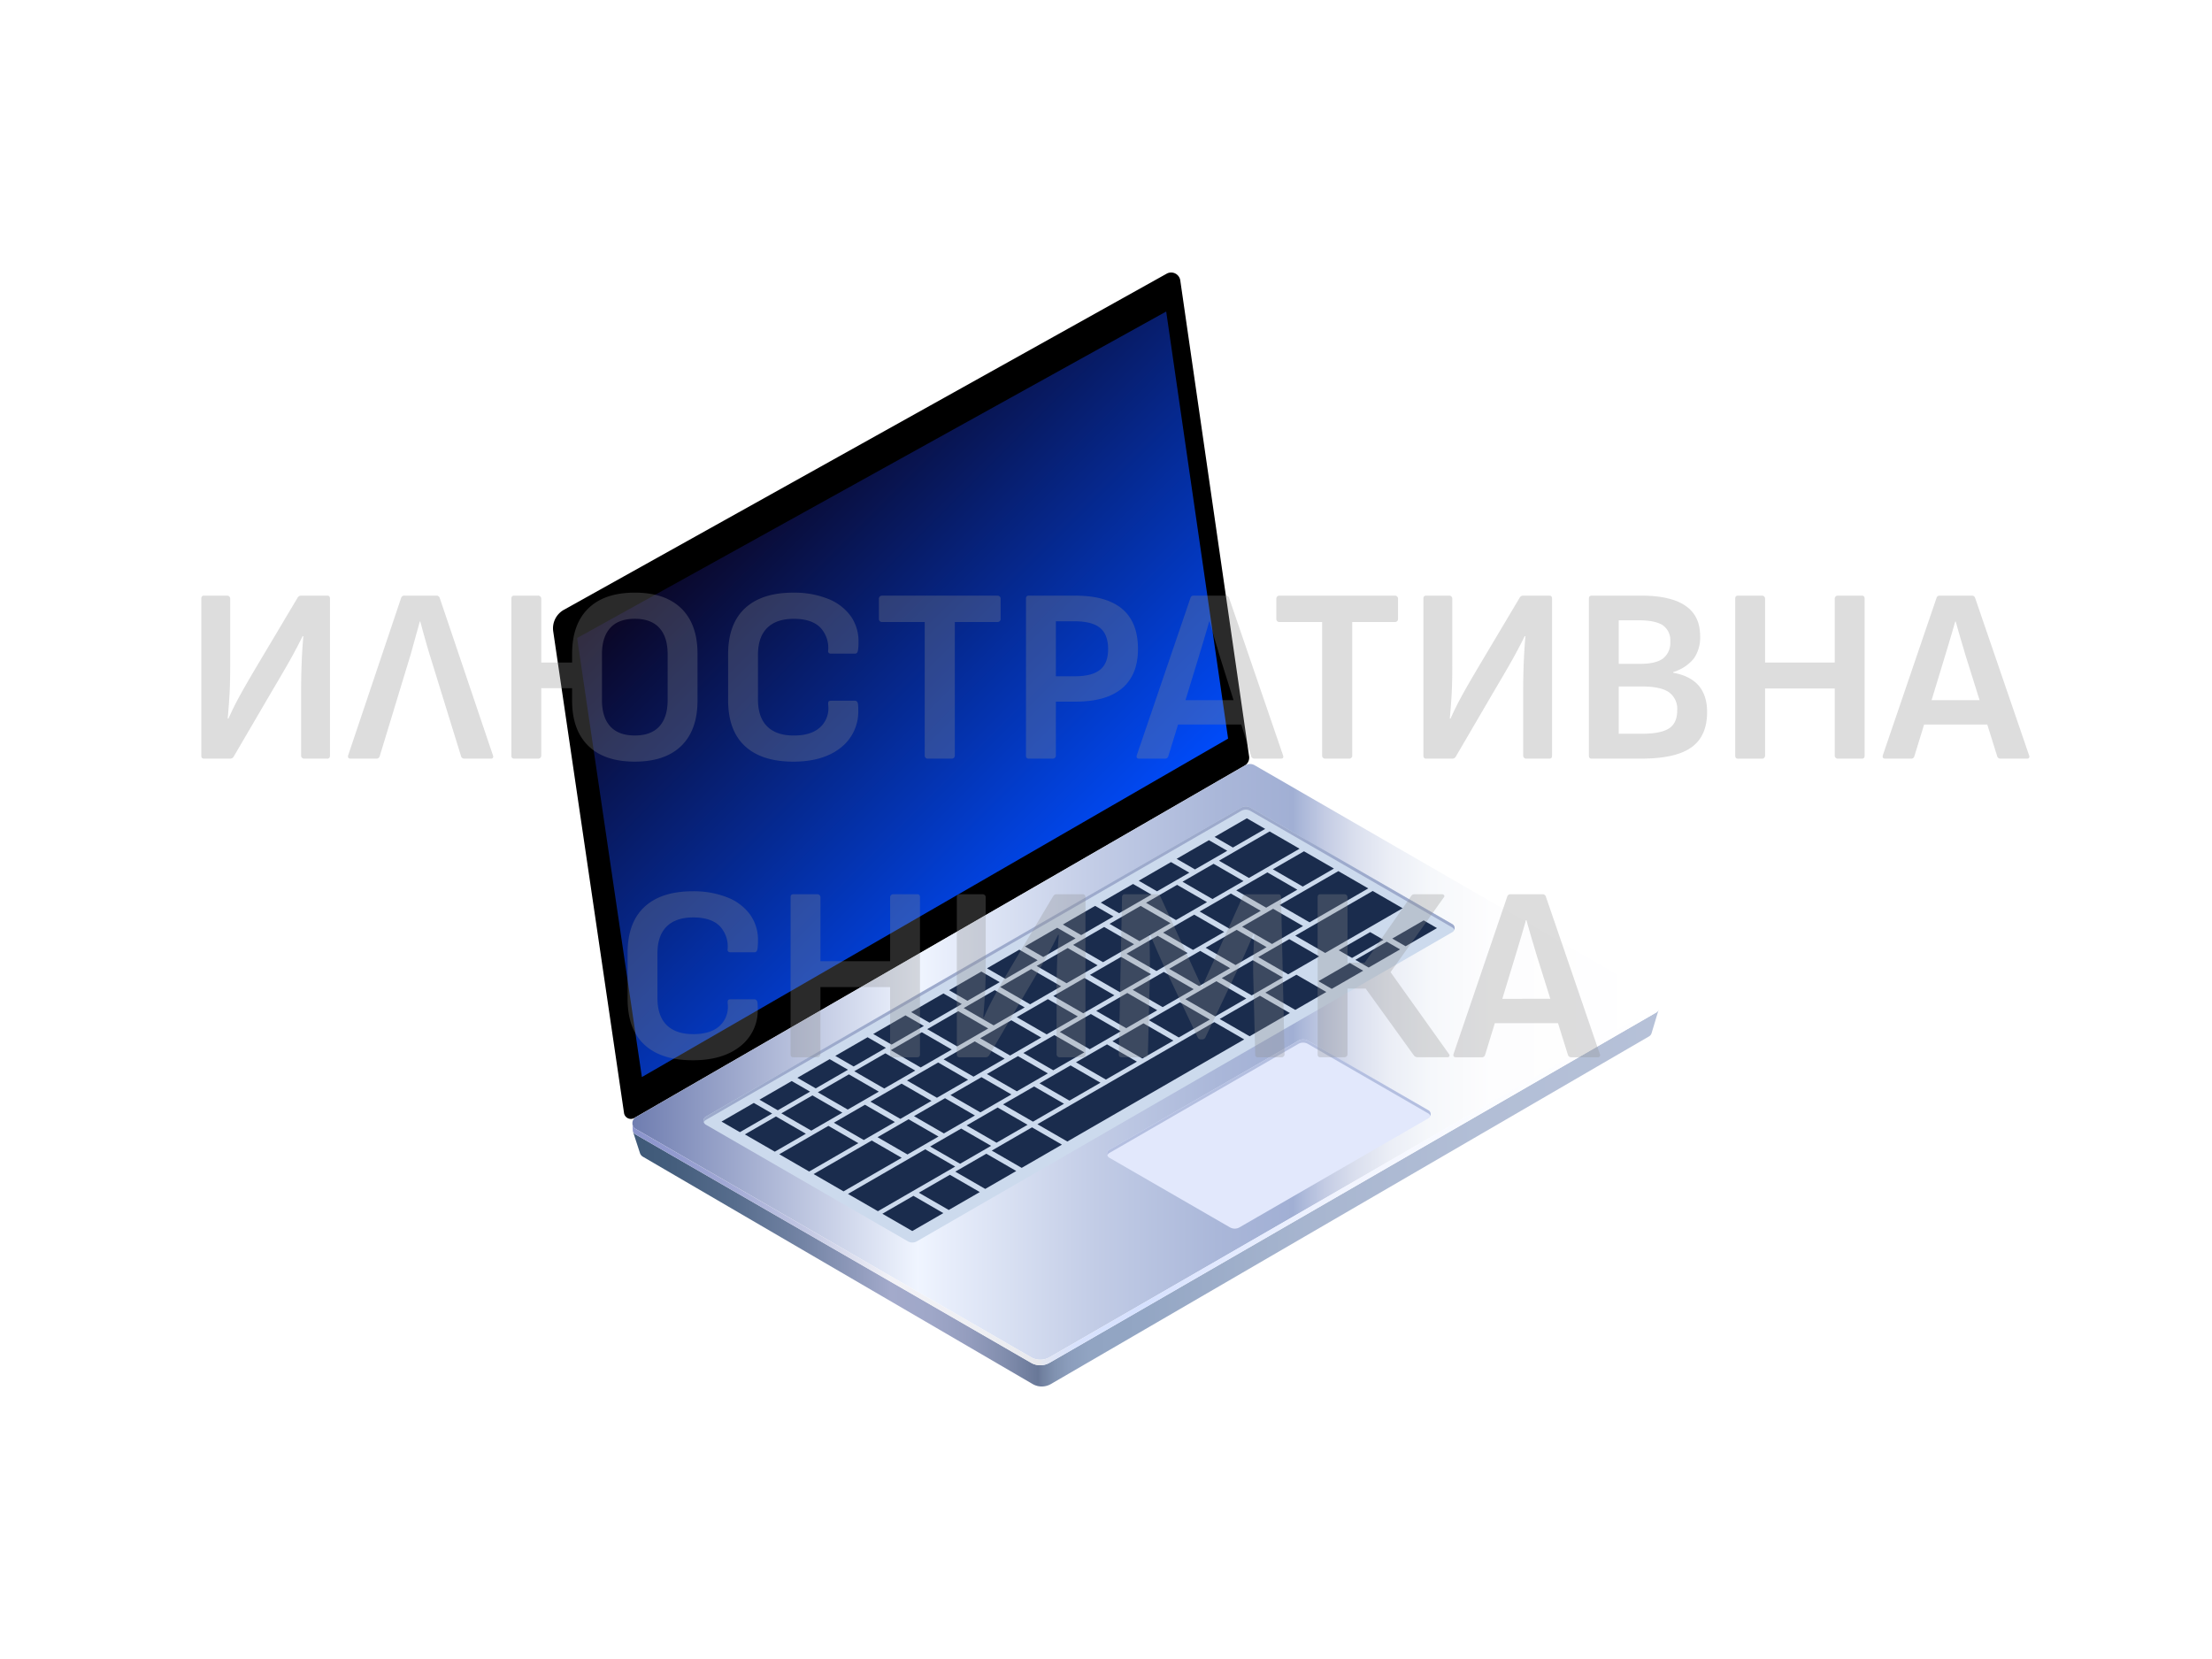
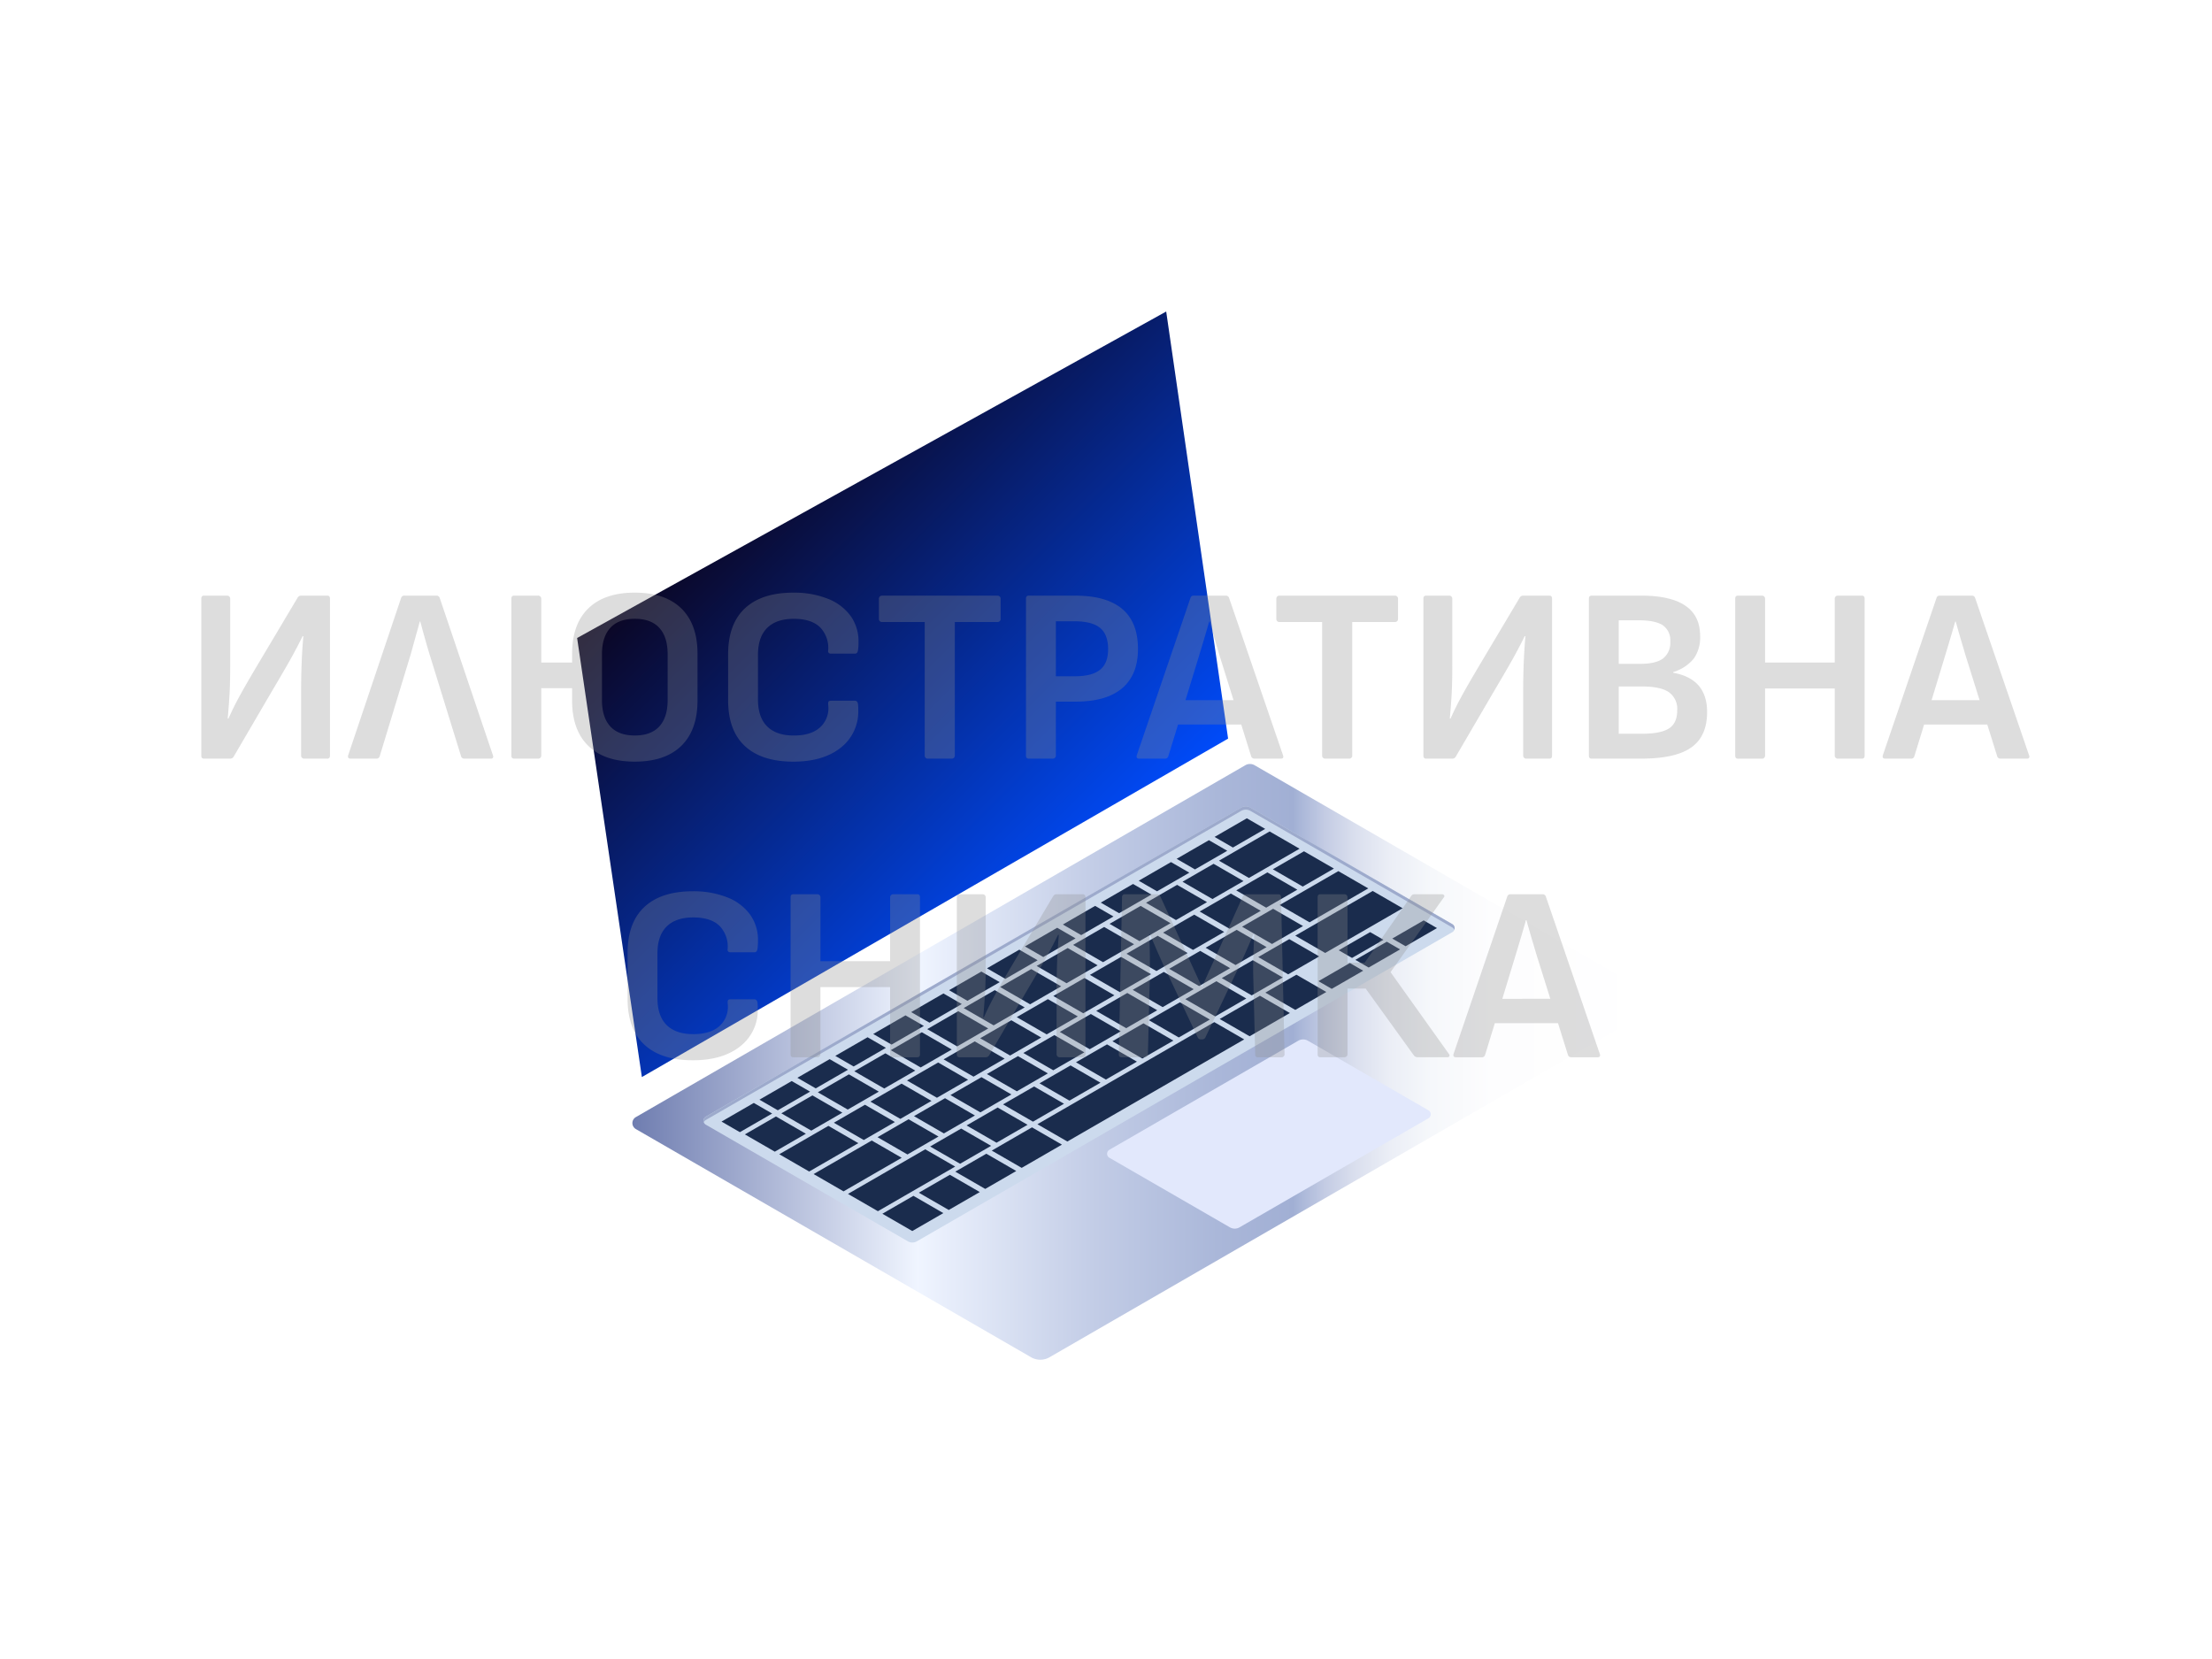
<svg xmlns="http://www.w3.org/2000/svg" data-name="Layer 1" viewBox="0 0 640 480">
  <defs>
    <linearGradient id="a" x1="206.129" x2="314.857" y1="145.443" y2="254.171" gradientUnits="userSpaceOnUse">
      <stop offset="0" stop-color="#0b0521" />
      <stop offset="1" stop-color="#004bfa" />
    </linearGradient>
    <linearGradient id="b" x1="182.975" x2="480" y1="307.225" y2="307.225" gradientUnits="userSpaceOnUse">
      <stop offset="0" stop-color="#6f7db0" />
      <stop offset=".278" stop-color="#f0f5ff" />
      <stop offset=".304" stop-color="#e8eefb" />
      <stop offset=".452" stop-color="#c2cce6" />
      <stop offset=".57" stop-color="#aab7d9" />
      <stop offset=".644" stop-color="#a1afd4" />
      <stop offset=".65" stop-color="#a9b6d8" />
      <stop offset=".675" stop-color="#c4cce4" />
      <stop offset=".704" stop-color="#dadfee" />
      <stop offset=".738" stop-color="#ebeef6" />
      <stop offset=".779" stop-color="#f6f8fb" />
      <stop offset=".838" stop-color="#fdfdfe" />
      <stop offset="1" stop-color="#fff" />
    </linearGradient>
    <linearGradient id="c" x1="183.093" x2="479.915" y1="346.605" y2="346.605" gradientUnits="userSpaceOnUse">
      <stop offset="0" stop-color="#3e5978" />
      <stop offset=".041" stop-color="#455e7d" />
      <stop offset=".1" stop-color="#576d8d" />
      <stop offset=".169" stop-color="#7585a6" />
      <stop offset=".245" stop-color="#9fa7c8" />
      <stop offset=".251" stop-color="#a3aacb" />
      <stop offset=".29" stop-color="#9fa7c8" />
      <stop offset=".327" stop-color="#949dbe" />
      <stop offset=".363" stop-color="#818dad" />
      <stop offset=".395" stop-color="#697898" />
      <stop offset=".399" stop-color="#7181a0" />
      <stop offset=".411" stop-color="#8092b0" />
      <stop offset=".425" stop-color="#8b9dbc" />
      <stop offset=".445" stop-color="#91a4c2" />
      <stop offset=".5" stop-color="#93a6c4" />
      <stop offset=".517" stop-color="#96a8c5" />
      <stop offset=".666" stop-color="#a8b6d0" />
      <stop offset=".823" stop-color="#b2bed6" />
      <stop offset="1" stop-color="#b6c1d8" />
    </linearGradient>
    <linearGradient id="d" x1="182.987" x2="479.999" y1="342.501" y2="342.501" gradientUnits="userSpaceOnUse">
      <stop offset="0" stop-color="#8b94cc" />
      <stop offset=".041" stop-color="#929acf" />
      <stop offset=".099" stop-color="#a4abd6" />
      <stop offset=".167" stop-color="#c2c7e3" />
      <stop offset=".242" stop-color="#ecedf5" />
      <stop offset=".251" stop-color="#f2f2f7" />
      <stop offset=".341" stop-color="#eeeff3" />
      <stop offset=".395" stop-color="#e8e9ed" />
      <stop offset=".409" stop-color="#dfe5f6" />
      <stop offset=".433" stop-color="#d8e2fd" />
      <stop offset=".5" stop-color="#d6e1ff" />
      <stop offset=".55" stop-color="#dfe7ff" />
      <stop offset=".689" stop-color="#f1f4ff" />
      <stop offset=".836" stop-color="#fbfcff" />
      <stop offset="1" stop-color="#fff" />
    </linearGradient>
  </defs>
  <path fill="#fff" d="M0 0h640v480H0z" data-name="white-bg" />
  <g data-name="Layer 2">
    <g data-name="lapt">
-       <path d="M360.1 221.523 183.531 323.465a2 2 0 0 1-2.981-1.446l-20.484-139.327a6.139 6.139 0 0 1 3.083-6.255l174.368-97.232a2.669 2.669 0 0 1 3.975 1.929l19.915 137.7a2.669 2.669 0 0 1-1.307 2.689Z" />
      <path fill="url(#a)" d="m355.327 213.701-169.613 97.926-18.735-127.034 170.438-94.461 17.91 123.569z" />
      <path fill="url(#b)" d="M479.166 291.365 303.659 392.694a5.337 5.337 0 0 1-5.336 0l-114.348-66.019a2 2 0 0 1 0-3.466L360.316 221.4a2.666 2.666 0 0 1 2.668 0l116.182 67.078a1.667 1.667 0 0 1 0 2.887Z" />
-       <path fill="url(#c)" d="M479.915 292.055a1.657 1.657 0 0 1-.749.913L303.659 394.3a5.337 5.337 0 0 1-5.336 0l-114.348-66.022a1.982 1.982 0 0 1-.882-1.049c-.016 0 2.078 6.416 2.078 6.416a1.929 1.929 0 0 0 .855 1.037l112.757 65.768a5.264 5.264 0 0 0 5.263 0l173.066-100.587a1.613 1.613 0 0 0 .726-.9c.012-.001 2.089-6.91 2.077-6.908Z" />
-       <path fill="url(#d)" d="m479.915 292.055.085-2.065a1.67 1.67 0 0 1-.833 1.375L303.659 392.694a5.337 5.337 0 0 1-5.336 0l-114.348-66.019a1.972 1.972 0 0 1-.987-1.626c-.01 0 .1 2.18.1 2.18a1.982 1.982 0 0 0 .882 1.049L298.323 394.3a5.337 5.337 0 0 0 5.336 0l175.507-101.332a1.657 1.657 0 0 0 .749-.913Z" />
      <path fill="#ccdaed" d="m420.21 269.7-154.9 89.435a2.666 2.666 0 0 1-2.668 0L204.21 325.4a1.334 1.334 0 0 1 0-2.31l154.905-89.435a2.668 2.668 0 0 1 2.669 0l58.426 33.733a1.333 1.333 0 0 1 0 2.312Z" />
      <path fill="#9daacc" d="m204.21 324.051 154.905-89.434a2.668 2.668 0 0 1 2.669 0l58.426 33.732a1.3 1.3 0 0 1 .568.677 1.323 1.323 0 0 0-.568-1.634l-58.426-33.733a2.668 2.668 0 0 0-2.669 0l-154.9 89.435a1.324 1.324 0 0 0-.568 1.634 1.306 1.306 0 0 1 .563-.677Z" />
      <path fill="#e2e8fc" d="m413.286 323.552-54.653 31.554a2.786 2.786 0 0 1-2.784 0l-34.868-20.131a1.334 1.334 0 0 1 0-2.311l54.652-31.554a2.787 2.787 0 0 1 2.785 0l34.868 20.131a1.335 1.335 0 0 1 0 2.311Z" />
-       <path fill="#b4bfe0" d="m320.981 333.593 54.652-31.554a2.787 2.787 0 0 1 2.785 0l34.868 20.131a1.3 1.3 0 0 1 .573.691 1.324 1.324 0 0 0-.573-1.62l-34.868-20.131a2.787 2.787 0 0 0-2.785 0l-54.652 31.554a1.324 1.324 0 0 0-.574 1.62 1.3 1.3 0 0 1 .574-.691Z" />
      <path fill="#1a2c4d" d="m223.41 322.18-9.339 5.392-5.31-3.066 9.339-5.391 5.31 3.065zm10.973-6.335-9.339 5.392-5.31-3.066 9.339-5.392 5.31 3.066zm10.973-6.335-9.339 5.391-5.31-3.065 9.339-5.392 5.31 3.066zm10.973-6.335-9.339 5.391-5.31-3.066 9.339-5.391 5.31 3.066zm10.973-6.336-9.339 5.392-5.31-3.066 9.339-5.391 5.31 3.065zm10.973-6.335-9.339 5.392-5.31-3.066 9.339-5.392 5.31 3.066zm10.973-6.335-9.339 5.392-5.31-3.066 9.339-5.392 5.31 3.066zm10.973-6.335-9.339 5.391-5.31-3.066 9.339-5.391 5.31 3.066zm10.973-6.336-9.339 5.392-5.31-3.066 9.339-5.391 5.31 3.065zm10.973-6.335-9.339 5.392-5.31-3.066 9.339-5.392 5.31 3.066zm10.973-6.335-9.339 5.392-5.31-3.066 9.339-5.392 5.31 3.066zm10.973-6.335-9.339 5.391-5.31-3.066 9.339-5.391 5.31 3.066zm10.973-6.336-9.339 5.392-5.31-3.066 9.339-5.391 5.31 3.065zm10.973-6.335-9.339 5.392-5.31-3.066 9.339-5.392 5.31 3.066zm-93.122 111.167-8.983 5.186-8.66-4.999 8.983-5.186 8.66 4.999zm10.55-6.091-8.983 5.186-8.659-5 8.982-5.186 8.66 5zm10.55-6.091-8.982 5.186-8.66-5 8.983-5.186 8.659 5zm13.213-7.629-11.645 6.723-8.659-4.999 11.645-6.724 8.659 5zm65.951-38.077-11.645 6.723-8.659-4.999 11.645-6.723 8.659 4.999zm-13.212 7.628-51.171 29.544-8.66-5 51.171-29.543 8.66 4.999zm23.76-13.718-8.98 5.185-8.66-5 8.98-5.184 8.66 4.999zm10.661-6.155-9.093 5.25-3.849-2.222 9.093-5.25 3.849 2.222zm10.68-6.166-9.093 5.25-3.848-2.222 9.093-5.25 3.848 2.222zm-4.81-2.778-9.094 5.25-3.848-2.222 9.093-5.25 3.849 2.222zm15.491-3.389-9.093 5.25-3.849-2.222 9.093-5.25 3.849 2.222zm-139.409 69.008-22.354 12.906-8.66-5 22.354-12.906 8.66 5zm10.398-6.004-8.98 5.185-8.659-5 8.98-5.184 8.659 4.999zm10.548-6.089-8.98 5.184-8.66-4.999 8.98-5.185 8.66 5zm10.548-6.09-8.981 5.185-8.659-5 8.98-5.185 8.66 5zm10.547-6.09-8.98 5.185-8.659-5 8.98-5.184 8.659 4.999zm10.548-6.089-8.98 5.184-8.66-4.999 8.98-5.185 8.66 5zm10.548-6.09-8.981 5.185-8.659-5 8.98-5.185 8.66 5zm10.547-6.09-8.98 5.185-8.659-5 8.98-5.184 8.659 4.999zm10.548-6.09-8.98 5.185-8.66-5 8.98-5.184 8.66 4.999zm10.548-6.089-8.98 5.184-8.66-4.999 8.98-5.185 8.66 5zm10.547-6.09-8.98 5.185-8.659-5 8.98-5.185 8.659 5zm24.14-13.937-22.407 12.937-8.66-5 22.407-12.936 8.66 4.999zm-144.946 72.204-16.817 9.71-8.66-5 16.818-9.71 8.659 5zm10.654-6.151-8.98 5.185-8.66-5 8.98-5.184 8.66 4.999zm10.547-6.09-8.98 5.185-8.659-5 8.98-5.184 8.659 4.999zm10.548-6.089-8.98 5.184-8.66-4.999 8.98-5.185 8.66 5zm10.548-6.09-8.98 5.185-8.66-5 8.98-5.185 8.66 5zm10.547-6.09-8.98 5.185-8.659-5 8.98-5.184 8.659 4.999zm10.548-6.089-8.98 5.184-8.66-4.999 8.98-5.185 8.66 5zm10.548-6.09-8.98 5.185-8.66-5 8.98-5.185 8.66 5zm10.547-6.09-8.98 5.185-8.659-5 8.98-5.184 8.659 4.999zm10.548-6.089-8.98 5.184-8.66-4.999 8.98-5.185 8.66 5zm10.548-6.09-8.98 5.185-8.66-5 8.98-5.185 8.66 5zm10.547-6.09-8.98 5.185-8.659-5 8.98-5.184 8.659 4.999zm18.873-10.896-16.992 9.811-8.66-5 16.993-9.811 8.659 5zm-147.545 73.704-14.218 8.209-8.659-4.999 14.218-8.209 8.659 4.999zm10.585-6.111-9.012 5.203-8.659-4.999 9.011-5.203 8.66 4.999zm10.585-6.111-9.012 5.203-8.66-4.999 9.012-5.203 8.66 4.999zm10.585-6.111-9.012 5.203-8.66-5 9.012-5.203 8.66 5zm10.584-6.111-9.011 5.203-8.66-5 9.012-5.203 8.659 5zm10.585-6.111-9.012 5.203-8.659-5 9.012-5.203 8.659 5zm10.585-6.111-9.012 5.203-8.659-5 9.011-5.203 8.66 5zm10.585-6.112-9.012 5.203-8.66-4.999 9.012-5.203 8.66 4.999zm10.585-6.111-9.012 5.203-8.66-4.999 9.012-5.203 8.66 4.999zm10.584-6.111-9.011 5.203-8.66-4.999 9.012-5.203 8.659 4.999zm10.585-6.111-9.011 5.203-8.66-5 9.012-5.203 8.659 5zm10.585-6.111-9.012 5.203-8.659-5 9.011-5.203 8.66 5zm10.585-6.111-9.012 5.203-8.659-5 9.011-5.203 8.66 5zm10.585-6.111-9.012 5.203-8.66-5 9.012-5.203 8.66 5zm-152.776 76.724-8.987 5.189-8.66-5 8.987-5.188 8.66 4.999zm10.551-6.092-8.987 5.189-8.659-4.999 8.987-5.189 8.659 4.999zm10.552-6.091-8.987 5.188-8.66-4.999 8.987-5.189 8.66 5zm10.551-6.092-8.987 5.188-8.66-4.999 8.987-5.189 8.66 5zm10.551-6.092-8.987 5.188-8.659-4.999 8.987-5.189 8.659 5zm10.552-6.092-8.987 5.189-8.66-5 8.987-5.189 8.66 5zm10.551-6.092-8.987 5.189-8.659-5 8.987-5.189 8.659 5zm10.552-6.092-8.987 5.189-8.66-5 8.987-5.188 8.66 4.999zm10.551-6.092-8.987 5.189-8.659-5 8.987-5.188 8.659 4.999zm10.552-6.092-8.987 5.189-8.66-4.999 8.987-5.189 8.66 4.999zm10.551-6.091-8.987 5.188-8.66-4.999 8.987-5.189 8.66 5zm10.551-6.092-8.987 5.188-8.659-4.999 8.987-5.189 8.659 5zm10.552-6.092-8.987 5.189-8.66-5 8.987-5.189 8.66 5zm16.216-9.363-14.652 8.46-8.659-5 14.652-8.459 8.659 4.999z" />
    </g>
  </g>
  <path fill="#8e8e8e" d="M58.246 218.635V173.2c0-.576.263-.864.792-.864h6.7a.86.86 0 0 1 .865.864v19.3q0 4.968-.181 8.208t-.54 7.2h.216q1.368-3.095 3.169-6.408t5.183-9l11.664-19.584a1.13 1.13 0 0 1 1.009-.576h7.559q.792 0 .792.864v45.432q0 .864-.792.864h-6.7a.86.86 0 0 1-.863-.864V200.2q0-8.856.648-16.128h-.217q-1.44 2.954-3.276 6.264t-5.725 9.864l-10.944 18.72a1.126 1.126 0 0 1-1.007.576h-7.56c-.529.004-.792-.285-.792-.861Zm42.479-.072 15.336-45.576a.893.893 0 0 1 .936-.648h9.216a.943.943 0 0 1 1.008.648l15.408 45.576a.818.818 0 0 1 .072.36c0 .385-.241.576-.72.576h-7.632a.969.969 0 0 1-.936-.648l-9.144-29.592q-1.226-4.032-2.664-9.432h-.144q-.721 2.666-.936 3.384l-1.656 5.976-9 29.592a.948.948 0 0 1-1.008.72h-7.416q-.937.001-.72-.936Zm96.407-42.516q4.68 4.573 4.68 13.14v13.464q0 8.57-4.68 13.14t-13.464 4.572q-8.784 0-13.463-4.572t-4.681-13.14v-3.528H156.6v19.512a.86.86 0 0 1-.864.864h-6.983c-.529 0-.792-.288-.792-.864V173.2c0-.576.263-.864.792-.864h6.983a.86.86 0 0 1 .864.864v18.5h8.928v-2.52q0-8.567 4.681-13.14t13.463-4.572q8.78.007 13.46 4.579Zm-3.96 13.284q0-5.038-2.412-7.668t-7.092-2.628q-4.68 0-7.091 2.628t-2.412 7.668v13.176q0 5.04 2.412 7.668t7.091 2.628q4.68 0 7.092-2.628t2.412-7.668Zm22.356 26.532q-4.86-4.5-4.86-13.284v-13.248q0-8.782 4.86-13.32t14-4.536a26.323 26.323 0 0 1 9.9 1.728 14.825 14.825 0 0 1 6.624 4.932 12.537 12.537 0 0 1 2.34 7.6 14.393 14.393 0 0 1-.144 2.376q-.146 1.01-.864 1.008H240.4a.8.8 0 0 1-.648-.252.685.685 0 0 1-.144-.612 8.561 8.561 0 0 0-2.376-6.8q-2.521-2.412-7.56-2.412t-7.7 2.628q-2.664 2.629-2.664 7.812v12.888q0 5.184 2.664 7.812t7.7 2.628q4.822 0 7.416-2.2a7.46 7.46 0 0 0 2.592-6.012l-.072-1.008v-.144c0-.479.263-.72.792-.72h6.912q.792 0 .936 1.008a14.565 14.565 0 0 1 .072 1.656 13.232 13.232 0 0 1-5.076 10.944q-5.076 4.034-13.716 4.032-9.14-.004-14-4.504Zm52.272 3.384a.826.826 0 0 1-.252-.612v-38.664h-12.384a.86.86 0 0 1-.864-.864v-5.9a.86.86 0 0 1 .864-.864h33.48a.86.86 0 0 1 .864.864v5.9a.86.86 0 0 1-.864.864H276.26v38.664a.86.86 0 0 1-.864.864h-6.984a.828.828 0 0 1-.612-.252Zm29.052-.612V173.2c0-.576.263-.864.792-.864h13.392q18.214 0 18.215 15.408 0 7.489-4.57 11.376t-13.573 3.888h-5.616v15.624a.86.86 0 0 1-.864.864h-6.984c-.529.004-.792-.285-.792-.861Zm14.112-22.968q4.968 0 7.308-1.872t2.34-5.976q0-4.248-2.34-6.156t-7.38-1.908h-5.4v15.912Zm60.336 23.256c0 .385-.24.576-.72.576h-7.632a.969.969 0 0 1-.936-.648l-2.88-9.216h-18.288l-2.808 9.144a.948.948 0 0 1-1.008.72h-7.416q-.937 0-.72-.936l15.552-45.576a.892.892 0 0 1 .936-.648h9.22a.944.944 0 0 1 1.008.648l15.624 45.576a.818.818 0 0 1 .068.36Zm-14.4-16.344-4.175-13.32-.5-1.728q-1.01-3.31-2.232-7.7h-.144q-.864 3.1-2.737 9.288L343 202.579Zm25.884 16.668a.83.83 0 0 1-.252-.612v-38.664h-12.384a.86.86 0 0 1-.864-.864v-5.9a.86.86 0 0 1 .864-.864h33.481a.86.86 0 0 1 .863.864v5.9a.86.86 0 0 1-.863.864h-12.385v38.664a.86.86 0 0 1-.863.864H383.4a.829.829 0 0 1-.616-.252Zm29.053-.612V173.2c0-.576.263-.864.792-.864h6.7a.859.859 0 0 1 .863.864v19.3q0 4.968-.179 8.208t-.54 7.2h.216q1.367-3.095 3.168-6.408t5.184-9l11.659-19.585a1.126 1.126 0 0 1 1.008-.576h7.56q.792 0 .792.864v45.432q0 .864-.792.864h-6.7a.86.86 0 0 1-.864-.864V200.2q0-8.856.647-16.128h-.215q-1.442 2.954-3.276 6.264t-5.724 9.864L421.2 218.923a1.128 1.128 0 0 1-1.009.576h-7.559c-.532.001-.795-.288-.795-.864Zm47.88 0V173.2c0-.576.262-.864.792-.864h14.328q17.064 0 17.063 11.664a10.656 10.656 0 0 1-1.836 6.552 12.23 12.23 0 0 1-5.939 3.888v.216q9.79 1.728 9.792 11.376 0 6.984-4.572 10.224t-14.508 3.24h-14.328c-.53.004-.792-.285-.792-.861Zm14.9-26.568q4.464 0 6.552-1.548a5.735 5.735 0 0 0 2.088-4.932 5.211 5.211 0 0 0-2.16-4.68q-2.16-1.44-7.056-1.44h-5.689v12.6Zm.432 20.232q5.471 0 7.847-1.548t2.376-5.22a5.921 5.921 0 0 0-2.412-5.256q-2.412-1.656-7.739-1.656h-6.769V212.3Zm27.004 6.336V173.2c0-.576.262-.864.792-.864h6.983a.86.86 0 0 1 .864.864v18.5h20.161v-18.5a.859.859 0 0 1 .864-.864h6.983c.529 0 .792.288.792.864v45.432c0 .576-.263.864-.792.864h-6.983a.859.859 0 0 1-.864-.864V199.2h-20.161v19.44a.86.86 0 0 1-.864.864h-6.983c-.53-.004-.792-.293-.792-.869Zm85.103.288c0 .385-.24.576-.719.576H578.8a.97.97 0 0 1-.937-.648l-2.88-9.216H556.7l-2.807 9.144a.95.95 0 0 1-1.008.72h-7.416q-.937 0-.721-.936l15.552-45.576a.891.891 0 0 1 .935-.648h9.216a.944.944 0 0 1 1.008.648l15.624 45.576a.8.8 0 0 1 .073.36Zm-14.4-16.344-4.176-13.32-.5-1.728q-1.01-3.31-2.231-7.7h-.149q-.864 3.1-2.736 9.288l-4.1 13.464Zm-386.314 99.685q-4.86-4.5-4.86-13.285v-13.248q0-8.783 4.86-13.32t14-4.536a26.31 26.31 0 0 1 9.9 1.729 14.822 14.822 0 0 1 6.624 4.931 12.54 12.54 0 0 1 2.34 7.6 14.531 14.531 0 0 1-.144 2.376q-.146 1.008-.864 1.008h-6.984a.806.806 0 0 1-.649-.252.689.689 0 0 1-.143-.613 8.566 8.566 0 0 0-2.376-6.8q-2.522-2.414-7.56-2.412t-7.7 2.627q-2.665 2.63-2.664 7.812v12.889q0 5.184 2.664 7.811t7.7 2.628q4.823 0 7.416-2.195A7.463 7.463 0 0 0 210.6 291l-.072-1.008v-.143c0-.48.263-.721.792-.721h6.911q.792 0 .937 1.009a14.545 14.545 0 0 1 .072 1.655 13.231 13.231 0 0 1-5.076 10.944q-5.076 4.034-13.716 4.033-9.148-.005-14.006-4.505Zm42.299 2.771V259.6c0-.577.263-.865.792-.865h6.984a.86.86 0 0 1 .864.865v18.5h20.16v-18.5a.86.86 0 0 1 .864-.865h6.984q.792 0 .792.865v45.431q0 .864-.792.864H258.4a.86.86 0 0 1-.864-.864V285.6h-20.16v19.439a.86.86 0 0 1-.864.864h-6.984c-.528-.003-.787-.292-.787-.868Zm48.096 0V259.6c0-.577.263-.865.792-.865h6.7a.86.86 0 0 1 .864.865v19.3q0 4.968-.18 8.208t-.54 7.2h.216q1.367-3.1 3.168-6.409t5.184-9l11.659-19.584a1.129 1.129 0 0 1 1.008-.576h7.56c.527 0 .792.288.792.865v45.431c0 .576-.265.864-.792.864h-6.7a.86.86 0 0 1-.864-.864V286.6q0-8.857.648-16.128h-.216q-1.442 2.952-3.276 6.263t-5.724 9.865L286.2 305.323a1.127 1.127 0 0 1-1.008.576h-7.56c-.532.001-.795-.288-.795-.864Zm46.871 0 .936-45.431a.765.765 0 0 1 .865-.865h9.291a.968.968 0 0 1 .935.648l12.022 26.213 11.806-26.209a1.112 1.112 0 0 1 1.008-.648h9.289q.792 0 .791.865l1.01 45.431a.864.864 0 0 1-.865.864h-6.768a.763.763 0 0 1-.863-.864l-.576-23.256q-.073-3.166.215-9.5l.072-2.016h-.215q-2.45 5.9-5.041 11.232l-8.855 18.649a1.035 1.035 0 0 1-1.008.576h-.289a.974.974 0 0 1-.936-.576l-8.932-18.873q-1.657-3.382-4.9-11.016h-.217q.218 4.1.217 8.568v2.809l-.576 23.4q0 .864-.791.864H324.5q-.792 0-.792-.865Zm57.527 0V259.6c0-.577.263-.865.792-.865h6.984a.86.86 0 0 1 .864.865v18.935h4.968l13.465-19.3a1.061 1.061 0 0 1 1.007-.5h7.848a.717.717 0 0 1 .685.324c.119.216.059.445-.181.684l-15.336 21.528 16.849 23.617a.893.893 0 0 1 .216.5c0 .335-.242.5-.721.5h-8.5a1.365 1.365 0 0 1-1.08-.5l-13.969-19.369h-5.256v19.008a.86.86 0 0 1-.864.864h-6.984c-.522.009-.787-.28-.787-.856Zm81.72.288c0 .385-.24.576-.72.576H454.6a.968.968 0 0 1-.937-.648l-2.88-9.216H432.5l-2.808 9.145a.947.947 0 0 1-1.007.719h-7.416q-.937 0-.721-.935l15.552-45.577a.891.891 0 0 1 .935-.648h9.216a.944.944 0 0 1 1.008.648l15.624 45.577a.8.8 0 0 1 .072.359Zm-14.4-16.344-4.176-13.32-.5-1.727q-1.01-3.31-2.231-7.7h-.148q-.864 3.1-2.736 9.288l-4.1 13.463Z" data-name="text" opacity=".3" />
</svg>